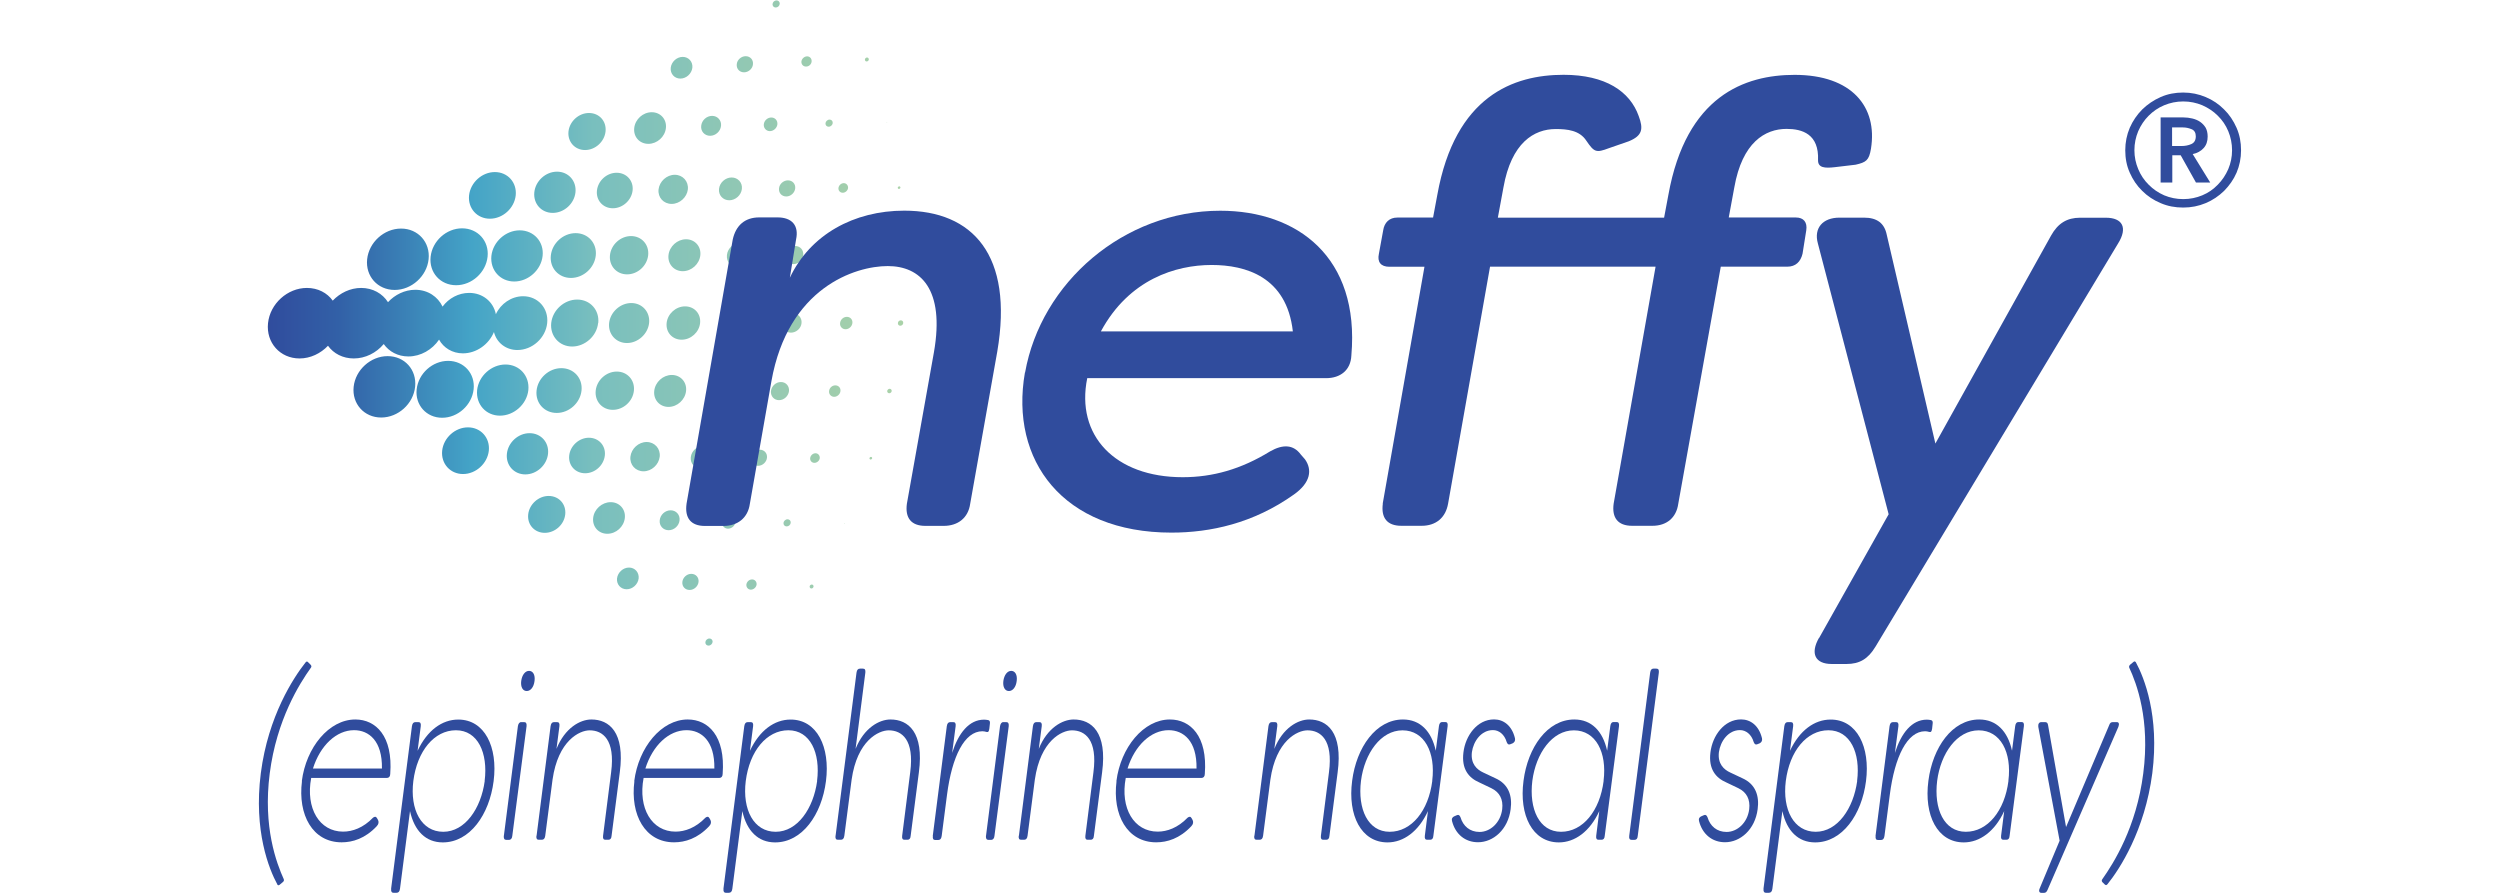
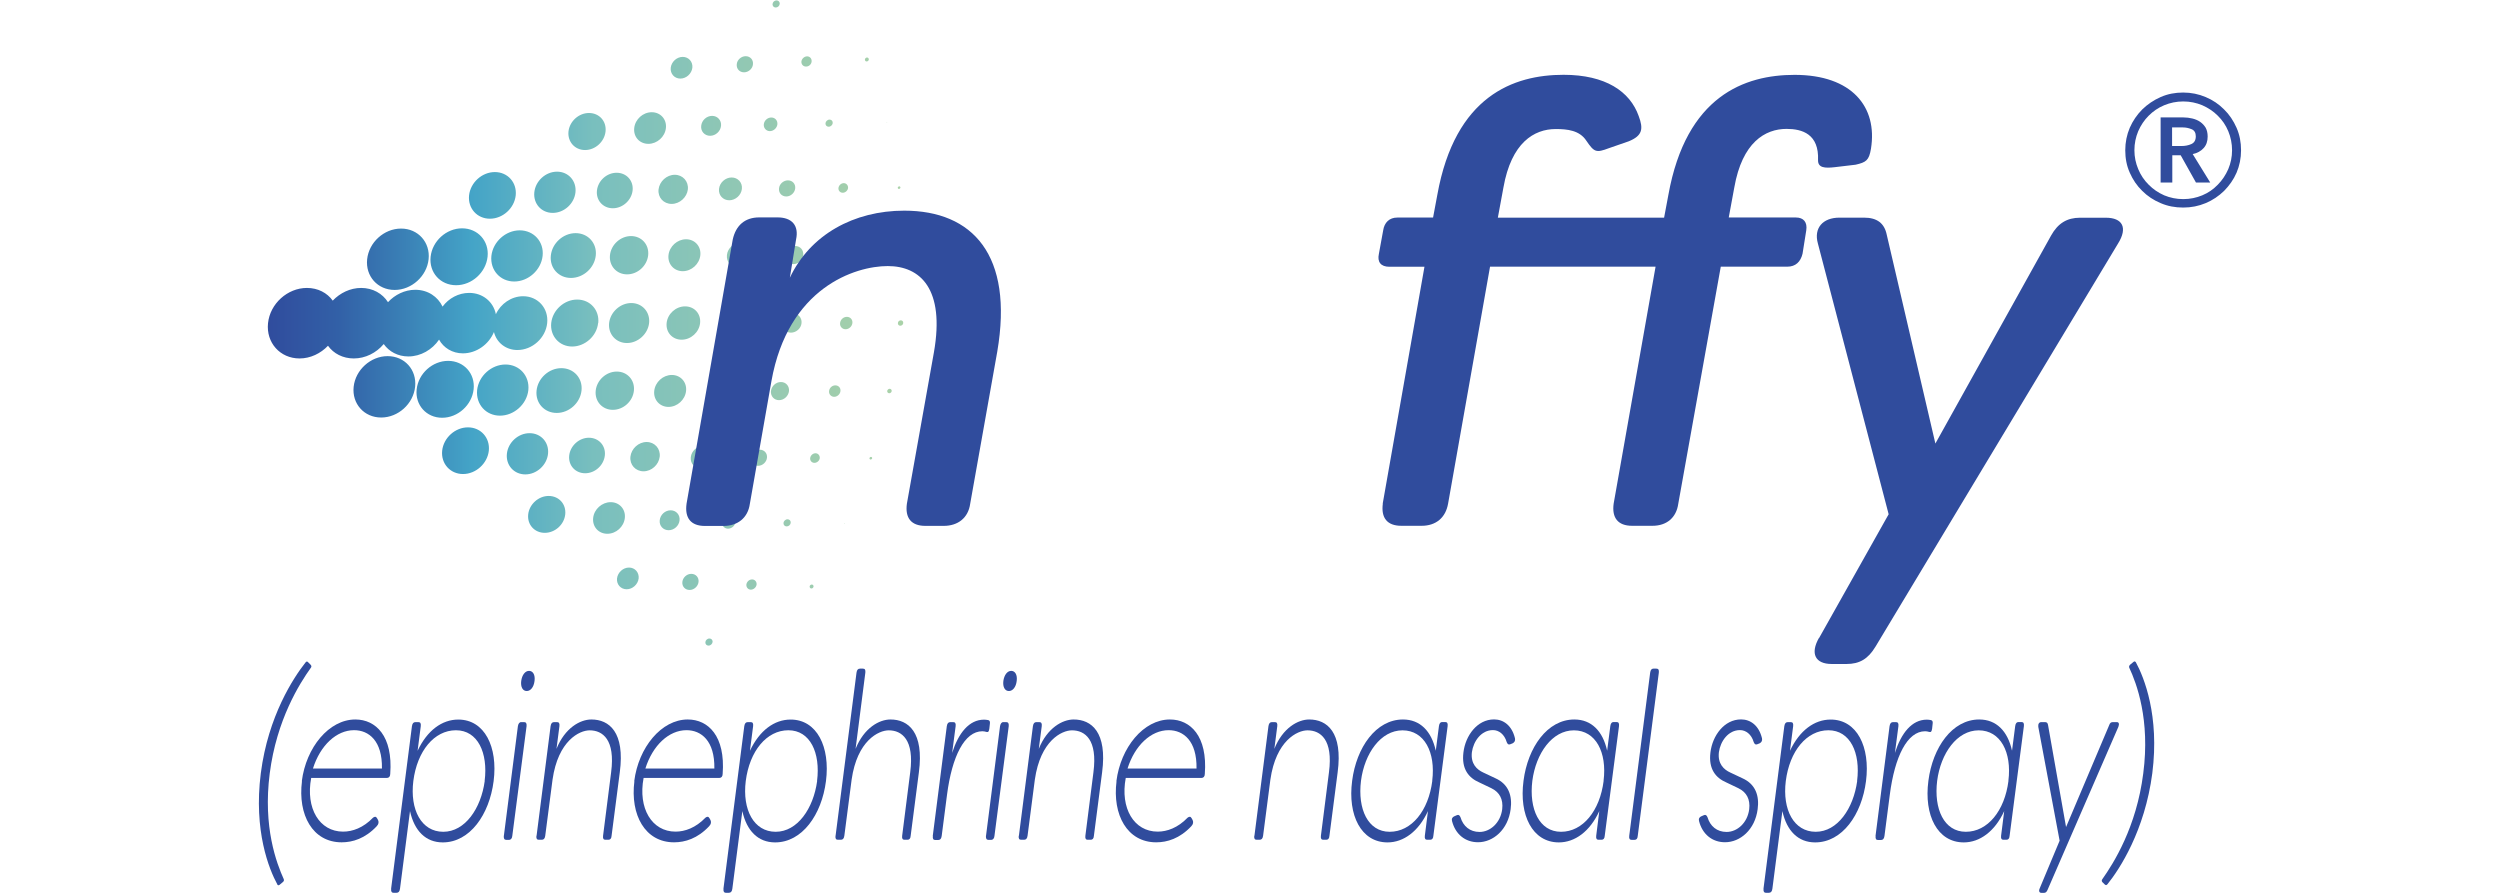
<svg xmlns="http://www.w3.org/2000/svg" width="126pt" height="45pt" viewBox="0 0 126 45" version="1.1">
  <defs>
    <linearGradient id="linear0" gradientUnits="userSpaceOnUse" x1="0.76" y1="27.13" x2="54.36" y2="27.13" gradientTransform="matrix(0.6,0,0,0.6,13.043,0)">
      <stop offset="0" style="stop-color:rgb(18.824%,29.804%,61.569%);stop-opacity:1;" />
      <stop offset="0.11" style="stop-color:rgb(19.608%,37.647%,65.49%);stop-opacity:1;" />
      <stop offset="0.2" style="stop-color:rgb(22.353%,48.627%,70.588%);stop-opacity:1;" />
      <stop offset="0.32" style="stop-color:rgb(26.667%,64.314%,78.039%);stop-opacity:1;" />
      <stop offset="0.51" style="stop-color:rgb(47.451%,74.902%,74.51%);stop-opacity:1;" />
      <stop offset="0.78" style="stop-color:rgb(58.431%,78.824%,69.804%);stop-opacity:1;" />
      <stop offset="1" style="stop-color:rgb(66.667%,82.353%,65.882%);stop-opacity:1;" />
    </linearGradient>
  </defs>
  <g id="surface2">
    <path style=" stroke:none;fill-rule:nonzero;fill:rgb(18.824%,29.804%,61.569%);fill-opacity:1;" d="M 107.113 7.574 C 107.113 7.172 107.191 6.793 107.34 6.441 C 107.496 6.086 107.707 5.781 107.969 5.516 C 108.234 5.258 108.543 5.047 108.898 4.891 C 109.254 4.734 109.629 4.664 110.031 4.664 C 110.434 4.664 110.812 4.742 111.164 4.891 C 111.52 5.039 111.832 5.25 112.094 5.516 C 112.359 5.773 112.566 6.086 112.723 6.441 C 112.879 6.797 112.949 7.172 112.949 7.574 C 112.949 7.977 112.871 8.355 112.723 8.703 C 112.574 9.051 112.355 9.355 112.094 9.621 C 111.828 9.879 111.52 10.09 111.164 10.238 C 110.809 10.387 110.434 10.461 110.031 10.461 C 109.629 10.461 109.25 10.391 108.898 10.238 C 108.543 10.09 108.23 9.883 107.969 9.621 C 107.703 9.363 107.496 9.059 107.34 8.703 C 107.184 8.355 107.113 7.977 107.113 7.574 Z M 107.574 7.574 C 107.574 7.91 107.641 8.223 107.766 8.523 C 107.891 8.824 108.066 9.086 108.293 9.309 C 108.516 9.535 108.773 9.711 109.074 9.844 C 109.375 9.969 109.691 10.035 110.035 10.035 C 110.379 10.035 110.695 9.969 110.996 9.844 C 111.297 9.719 111.555 9.539 111.777 9.309 C 112 9.082 112.172 8.824 112.305 8.523 C 112.43 8.223 112.496 7.91 112.496 7.574 C 112.496 7.238 112.43 6.914 112.305 6.613 C 112.18 6.312 112.004 6.055 111.777 5.832 C 111.555 5.609 111.297 5.438 110.996 5.305 C 110.695 5.18 110.379 5.113 110.035 5.113 C 109.691 5.113 109.375 5.18 109.074 5.305 C 108.773 5.43 108.516 5.609 108.293 5.832 C 108.07 6.055 107.898 6.312 107.766 6.613 C 107.641 6.914 107.574 7.23 107.574 7.574 Z M 108.895 5.918 L 110.047 5.918 C 110.203 5.918 110.348 5.938 110.496 5.973 C 110.641 6.008 110.773 6.062 110.887 6.141 C 111 6.219 111.09 6.316 111.164 6.434 C 111.23 6.555 111.266 6.703 111.266 6.883 C 111.266 7.121 111.199 7.316 111.062 7.465 C 110.926 7.613 110.746 7.719 110.512 7.766 L 111.395 9.199 L 110.676 9.199 L 109.906 7.824 L 109.484 7.824 L 109.484 9.199 L 108.895 9.199 Z M 109.957 7.359 C 110.125 7.359 110.293 7.328 110.441 7.262 C 110.59 7.195 110.668 7.07 110.668 6.871 C 110.668 6.691 110.598 6.57 110.457 6.512 C 110.312 6.453 110.168 6.422 110.012 6.422 L 109.473 6.422 L 109.473 7.359 Z M 109.957 7.359 " />
    <path style=" stroke:none;fill-rule:nonzero;fill:url(#linear0);" d="M 19.34 17.34 C 19.609 17.723 20.055 17.965 20.582 17.965 C 21.207 17.965 21.789 17.621 22.129 17.117 C 22.355 17.531 22.801 17.809 23.328 17.809 C 24.012 17.809 24.637 17.359 24.895 16.734 C 25.027 17.262 25.488 17.641 26.078 17.641 C 26.828 17.641 27.5 17.035 27.578 16.285 C 27.656 15.535 27.109 14.93 26.367 14.93 C 25.773 14.93 25.234 15.309 24.992 15.836 C 24.867 15.211 24.332 14.762 23.648 14.762 C 23.113 14.762 22.617 15.031 22.305 15.453 C 22.066 14.949 21.559 14.605 20.93 14.605 C 20.402 14.605 19.902 14.852 19.555 15.23 C 19.277 14.793 18.785 14.512 18.203 14.512 C 17.652 14.512 17.137 14.766 16.77 15.152 C 16.488 14.758 16.02 14.512 15.469 14.512 C 14.492 14.512 13.609 15.305 13.508 16.289 C 13.406 17.266 14.113 18.066 15.098 18.066 C 15.648 18.066 16.164 17.812 16.531 17.426 C 16.812 17.82 17.281 18.066 17.832 18.066 C 18.414 18.066 18.965 17.785 19.332 17.348 M 19.891 14.613 C 20.742 14.613 21.512 13.922 21.602 13.066 C 21.691 12.215 21.074 11.52 20.215 11.52 C 19.355 11.52 18.594 12.215 18.504 13.066 C 18.414 13.918 19.031 14.613 19.891 14.613 M 22.988 14.375 C 23.781 14.375 24.488 13.734 24.574 12.941 C 24.66 12.148 24.082 11.508 23.289 11.508 C 22.496 11.508 21.789 12.148 21.703 12.941 C 21.617 13.734 22.195 14.375 22.988 14.375 M 24.691 11.023 C 25.34 11.023 25.922 10.496 25.992 9.848 C 26.059 9.199 25.59 8.672 24.941 8.672 C 24.293 8.672 23.711 9.199 23.641 9.848 C 23.574 10.496 24.043 11.023 24.691 11.023 M 24.766 12.898 C 24.695 13.613 25.211 14.188 25.918 14.188 C 26.625 14.188 27.27 13.613 27.348 12.898 C 27.426 12.184 26.902 11.609 26.195 11.609 C 25.488 11.609 24.844 12.184 24.766 12.898 M 30.152 16.281 C 30.219 15.629 29.746 15.098 29.09 15.098 C 28.438 15.098 27.852 15.625 27.781 16.281 C 27.715 16.934 28.188 17.465 28.836 17.465 C 29.484 17.465 30.078 16.938 30.145 16.281 M 27.859 10.73 C 28.434 10.73 28.945 10.262 29.004 9.691 C 29.062 9.117 28.648 8.652 28.074 8.652 C 27.5 8.652 26.988 9.121 26.93 9.691 C 26.871 10.266 27.285 10.73 27.859 10.73 M 30.027 12.879 C 30.094 12.254 29.637 11.75 29.012 11.75 C 28.387 11.75 27.828 12.254 27.762 12.879 C 27.695 13.504 28.152 14.008 28.777 14.008 C 29.402 14.008 29.961 13.504 30.027 12.879 M 32.715 16.281 C 32.773 15.723 32.367 15.273 31.816 15.273 C 31.266 15.273 30.762 15.723 30.699 16.281 C 30.641 16.84 31.047 17.289 31.598 17.289 C 32.148 17.289 32.652 16.84 32.715 16.281 M 29.488 7.562 C 30.004 7.562 30.465 7.141 30.52 6.625 C 30.574 6.109 30.203 5.695 29.684 5.695 C 29.168 5.695 28.707 6.117 28.652 6.625 C 28.598 7.141 28.969 7.562 29.488 7.562 M 30.891 10.496 C 31.383 10.496 31.828 10.094 31.883 9.602 C 31.938 9.109 31.578 8.707 31.078 8.707 C 30.578 8.707 30.141 9.109 30.086 9.602 C 30.031 10.094 30.391 10.496 30.883 10.496 M 31.605 13.828 C 32.141 13.828 32.613 13.395 32.668 12.863 C 32.723 12.328 32.336 11.898 31.805 11.898 C 31.27 11.898 30.797 12.332 30.742 12.863 C 30.688 13.398 31.074 13.828 31.605 13.828 M 33.598 16.281 C 33.551 16.75 33.887 17.121 34.355 17.121 C 34.824 17.121 35.238 16.742 35.285 16.281 C 35.332 15.812 34.996 15.441 34.527 15.441 C 34.059 15.441 33.645 15.82 33.598 16.281 M 32.68 7.25 C 33.117 7.25 33.516 6.895 33.562 6.453 C 33.609 6.016 33.293 5.656 32.848 5.656 C 32.402 5.656 32.012 6.012 31.965 6.453 C 31.918 6.898 32.234 7.25 32.68 7.25 M 33.191 9.547 C 33.148 9.953 33.445 10.277 33.852 10.277 C 34.258 10.277 34.621 9.945 34.668 9.547 C 34.711 9.141 34.414 8.809 34.008 8.809 C 33.602 8.809 33.238 9.141 33.191 9.547 M 34.578 12.059 C 34.133 12.059 33.738 12.418 33.691 12.863 C 33.645 13.309 33.969 13.668 34.41 13.668 C 34.855 13.668 35.25 13.309 35.297 12.863 C 35.344 12.418 35.02 12.059 34.578 12.059 M 36.508 16.281 C 36.473 16.652 36.734 16.949 37.109 16.949 C 37.48 16.949 37.812 16.648 37.848 16.281 C 37.883 15.914 37.621 15.613 37.246 15.613 C 36.875 15.613 36.551 15.914 36.508 16.281 M 34.289 3.961 C 34.59 3.961 34.859 3.715 34.895 3.414 C 34.926 3.113 34.707 2.867 34.41 2.867 C 34.109 2.867 33.84 3.113 33.805 3.414 C 33.773 3.715 33.992 3.961 34.289 3.961 M 35.891 5.84 C 35.613 5.84 35.367 6.062 35.34 6.344 C 35.309 6.621 35.516 6.844 35.789 6.844 C 36.066 6.844 36.312 6.621 36.34 6.344 C 36.371 6.066 36.164 5.84 35.891 5.84 M 36.754 10.094 C 37.07 10.094 37.359 9.836 37.391 9.52 C 37.426 9.203 37.191 8.945 36.875 8.945 C 36.559 8.945 36.27 9.203 36.238 9.52 C 36.203 9.836 36.438 10.094 36.754 10.094 M 36.637 12.855 C 36.602 13.203 36.852 13.484 37.199 13.484 C 37.547 13.484 37.859 13.203 37.895 12.855 C 37.93 12.508 37.68 12.227 37.332 12.227 C 36.984 12.227 36.672 12.508 36.637 12.855 M 39.965 15.797 C 39.695 15.797 39.453 16.012 39.43 16.281 C 39.406 16.551 39.598 16.766 39.863 16.766 C 40.129 16.766 40.375 16.551 40.398 16.281 C 40.422 16.012 40.23 15.797 39.965 15.797 M 37.5 3.645 C 37.727 3.645 37.934 3.457 37.949 3.238 C 37.973 3.012 37.812 2.832 37.582 2.832 C 37.355 2.832 37.148 3.02 37.133 3.238 C 37.109 3.465 37.27 3.645 37.5 3.645 M 38.875 5.922 C 38.688 5.922 38.516 6.07 38.496 6.266 C 38.477 6.453 38.617 6.609 38.801 6.609 C 38.988 6.609 39.16 6.453 39.18 6.266 C 39.199 6.078 39.066 5.922 38.875 5.922 M 39.629 9.902 C 39.855 9.902 40.055 9.715 40.078 9.496 C 40.102 9.27 39.941 9.09 39.711 9.09 C 39.484 9.09 39.277 9.277 39.262 9.496 C 39.238 9.723 39.398 9.902 39.629 9.902 M 39.574 12.855 C 39.551 13.109 39.73 13.312 39.98 13.312 C 40.234 13.312 40.453 13.109 40.484 12.855 C 40.508 12.602 40.328 12.398 40.078 12.398 C 39.824 12.398 39.605 12.602 39.574 12.855 M 42.684 15.969 C 42.508 15.969 42.359 16.105 42.34 16.281 C 42.32 16.457 42.449 16.594 42.617 16.594 C 42.785 16.594 42.941 16.457 42.961 16.281 C 42.98 16.105 42.852 15.969 42.684 15.969 M 39.094 0.379 C 39.195 0.379 39.285 0.301 39.297 0.199 C 39.309 0.098 39.238 0.02 39.137 0.02 C 39.035 0.02 38.945 0.105 38.938 0.199 C 38.926 0.301 38.996 0.379 39.098 0.379 M 40.625 3.355 C 40.77 3.355 40.895 3.242 40.906 3.098 C 40.918 2.953 40.816 2.84 40.68 2.84 C 40.543 2.84 40.41 2.953 40.391 3.098 C 40.379 3.242 40.48 3.355 40.625 3.355 M 41.809 6.027 C 41.707 6.027 41.617 6.113 41.605 6.207 C 41.594 6.309 41.664 6.387 41.766 6.387 C 41.867 6.387 41.957 6.301 41.969 6.207 C 41.98 6.105 41.91 6.027 41.809 6.027 M 42.527 9.23 C 42.395 9.23 42.273 9.34 42.258 9.477 C 42.246 9.609 42.344 9.715 42.473 9.715 C 42.605 9.715 42.727 9.605 42.742 9.477 C 42.754 9.344 42.656 9.23 42.527 9.23 M 42.762 13.137 C 42.922 13.137 43.062 13.012 43.078 12.848 C 43.098 12.688 42.98 12.559 42.82 12.559 C 42.66 12.559 42.52 12.691 42.504 12.848 C 42.484 13.008 42.602 13.137 42.762 13.137 M 45.402 16.145 C 45.324 16.145 45.258 16.203 45.254 16.281 C 45.246 16.359 45.301 16.418 45.375 16.418 C 45.445 16.418 45.52 16.359 45.523 16.281 C 45.531 16.203 45.477 16.145 45.402 16.145 M 42.324 0.008 L 42.316 0.008 C 42.316 0.008 42.309 0.008 42.309 0.008 L 42.316 0.008 C 42.316 0.008 42.324 0.008 42.324 0.008 Z M 43.68 3.098 C 43.734 3.098 43.781 3.055 43.789 3 C 43.789 2.945 43.754 2.898 43.699 2.898 C 43.645 2.898 43.598 2.941 43.59 3 C 43.59 3.055 43.625 3.098 43.68 3.098 M 44.684 6.164 L 44.695 6.176 L 44.715 6.164 L 44.703 6.152 Z M 45.324 9.391 C 45.289 9.391 45.254 9.422 45.246 9.457 C 45.246 9.492 45.27 9.523 45.305 9.523 C 45.34 9.523 45.375 9.492 45.383 9.457 C 45.383 9.422 45.359 9.391 45.324 9.391 M 45.535 12.965 C 45.594 12.965 45.656 12.91 45.66 12.852 C 45.668 12.793 45.617 12.738 45.559 12.738 C 45.5 12.738 45.438 12.785 45.434 12.852 C 45.426 12.91 45.469 12.965 45.535 12.965 M 19.535 17.949 C 18.684 17.949 17.914 18.641 17.824 19.496 C 17.734 20.348 18.352 21.043 19.211 21.043 C 20.07 21.043 20.832 20.352 20.922 19.496 C 21.012 18.637 20.395 17.949 19.535 17.949 M 23.871 19.621 C 23.957 18.828 23.379 18.188 22.586 18.188 C 21.793 18.188 21.086 18.828 21 19.621 C 20.914 20.414 21.492 21.055 22.285 21.055 C 23.078 21.055 23.785 20.414 23.871 19.621 M 23.586 21.539 C 22.938 21.539 22.355 22.066 22.285 22.715 C 22.219 23.363 22.688 23.891 23.336 23.891 C 23.984 23.891 24.566 23.363 24.637 22.715 C 24.703 22.066 24.234 21.539 23.586 21.539 M 26.629 19.66 C 26.699 18.945 26.184 18.371 25.477 18.371 C 24.77 18.371 24.125 18.945 24.047 19.66 C 23.977 20.375 24.492 20.949 25.199 20.949 C 25.906 20.949 26.551 20.375 26.629 19.66 M 27.621 22.871 C 27.68 22.297 27.266 21.832 26.691 21.832 C 26.117 21.832 25.605 22.301 25.547 22.871 C 25.488 23.445 25.902 23.91 26.477 23.91 C 27.051 23.91 27.562 23.441 27.621 22.871 M 28.059 20.812 C 28.684 20.812 29.242 20.309 29.309 19.684 C 29.375 19.059 28.918 18.555 28.293 18.555 C 27.668 18.555 27.109 19.059 27.043 19.684 C 26.977 20.309 27.434 20.812 28.059 20.812 M 27.652 24.996 C 27.137 24.996 26.676 25.418 26.621 25.926 C 26.566 26.441 26.938 26.855 27.457 26.855 C 27.973 26.855 28.434 26.441 28.488 25.926 C 28.543 25.41 28.172 24.996 27.652 24.996 M 29.68 22.062 C 29.188 22.062 28.742 22.465 28.688 22.957 C 28.633 23.449 28.992 23.852 29.492 23.852 C 29.992 23.852 30.43 23.449 30.484 22.957 C 30.539 22.465 30.18 22.062 29.68 22.062 M 30.887 20.656 C 31.422 20.656 31.895 20.223 31.949 19.691 C 32.004 19.156 31.617 18.727 31.086 18.727 C 30.551 18.727 30.078 19.16 30.023 19.691 C 29.969 20.227 30.355 20.656 30.887 20.656 M 30.777 25.309 C 30.34 25.309 29.941 25.664 29.895 26.105 C 29.848 26.543 30.164 26.902 30.609 26.902 C 31.055 26.902 31.445 26.547 31.492 26.105 C 31.539 25.668 31.223 25.309 30.777 25.309 M 32.59 22.277 C 32.184 22.277 31.82 22.609 31.773 23.016 C 31.73 23.422 32.027 23.754 32.434 23.754 C 32.84 23.754 33.203 23.422 33.25 23.016 C 33.293 22.609 32.996 22.277 32.59 22.277 M 34.578 19.703 C 34.625 19.258 34.301 18.898 33.859 18.898 C 33.414 18.898 33.02 19.258 32.973 19.703 C 32.926 20.148 33.25 20.508 33.691 20.508 C 34.137 20.508 34.531 20.148 34.578 19.703 M 31.703 28.605 C 31.402 28.605 31.133 28.852 31.098 29.152 C 31.066 29.453 31.285 29.699 31.582 29.699 C 31.883 29.699 32.152 29.453 32.188 29.152 C 32.219 28.852 32 28.605 31.703 28.605 M 33.801 25.719 C 33.523 25.719 33.277 25.941 33.25 26.223 C 33.219 26.5 33.426 26.723 33.699 26.723 C 33.977 26.723 34.223 26.5 34.25 26.223 C 34.281 25.945 34.074 25.719 33.801 25.719 M 35.453 22.469 C 35.137 22.469 34.848 22.727 34.816 23.043 C 34.781 23.359 35.016 23.617 35.332 23.617 C 35.648 23.617 35.938 23.359 35.969 23.043 C 36.004 22.727 35.77 22.469 35.453 22.469 M 37.176 19.703 C 37.211 19.355 36.961 19.074 36.613 19.074 C 36.266 19.074 35.953 19.355 35.918 19.703 C 35.883 20.051 36.133 20.332 36.48 20.332 C 36.828 20.332 37.141 20.051 37.176 19.703 M 34.84 28.922 C 34.613 28.922 34.414 29.109 34.391 29.328 C 34.367 29.555 34.527 29.734 34.758 29.734 C 34.984 29.734 35.184 29.547 35.207 29.328 C 35.23 29.102 35.07 28.922 34.84 28.922 M 36.766 25.957 C 36.578 25.957 36.406 26.105 36.387 26.301 C 36.367 26.488 36.508 26.645 36.691 26.645 C 36.879 26.645 37.051 26.496 37.07 26.301 C 37.09 26.113 36.957 25.957 36.766 25.957 M 38.656 23.07 C 38.68 22.844 38.52 22.664 38.289 22.664 C 38.062 22.664 37.855 22.852 37.84 23.07 C 37.816 23.297 37.977 23.477 38.207 23.477 C 38.434 23.477 38.633 23.289 38.656 23.07 M 39.359 19.254 C 39.105 19.254 38.887 19.457 38.855 19.711 C 38.832 19.965 39.012 20.168 39.262 20.168 C 39.516 20.168 39.734 19.965 39.766 19.711 C 39.789 19.457 39.609 19.254 39.359 19.254 M 35.754 32.18 C 35.652 32.18 35.562 32.266 35.551 32.359 C 35.539 32.461 35.609 32.539 35.711 32.539 C 35.812 32.539 35.902 32.453 35.914 32.359 C 35.926 32.258 35.855 32.18 35.754 32.18 M 37.906 29.203 C 37.762 29.203 37.637 29.316 37.617 29.461 C 37.605 29.605 37.707 29.719 37.844 29.719 C 37.98 29.719 38.113 29.605 38.133 29.461 C 38.145 29.316 38.043 29.203 37.906 29.203 M 39.691 26.172 C 39.59 26.172 39.5 26.258 39.488 26.352 C 39.477 26.453 39.547 26.531 39.648 26.531 C 39.75 26.531 39.84 26.453 39.852 26.352 C 39.863 26.25 39.793 26.172 39.691 26.172 M 41.102 22.844 C 40.969 22.844 40.848 22.953 40.832 23.09 C 40.82 23.223 40.918 23.328 41.047 23.328 C 41.18 23.328 41.301 23.219 41.316 23.09 C 41.328 22.957 41.23 22.844 41.102 22.844 M 42.102 19.422 C 41.941 19.422 41.801 19.547 41.785 19.711 C 41.766 19.867 41.887 20 42.043 20 C 42.199 20 42.344 19.867 42.359 19.711 C 42.379 19.551 42.262 19.422 42.102 19.422 M 38.891 32.551 L 38.898 32.551 C 38.898 32.551 38.906 32.551 38.906 32.551 L 38.898 32.551 C 38.898 32.551 38.891 32.551 38.891 32.551 Z M 40.914 29.461 C 40.859 29.461 40.812 29.504 40.805 29.559 C 40.805 29.613 40.84 29.66 40.895 29.66 C 40.949 29.66 40.996 29.617 41.004 29.559 C 41.004 29.504 40.969 29.461 40.914 29.461 M 42.559 26.395 L 42.57 26.406 L 42.59 26.395 L 42.578 26.375 Z M 43.898 23.027 C 43.863 23.027 43.828 23.059 43.82 23.094 C 43.82 23.129 43.844 23.16 43.879 23.16 C 43.914 23.16 43.949 23.129 43.957 23.094 C 43.957 23.059 43.934 23.027 43.898 23.027 M 44.84 19.594 C 44.781 19.594 44.719 19.648 44.715 19.707 C 44.707 19.766 44.758 19.82 44.816 19.82 C 44.875 19.82 44.938 19.773 44.941 19.707 C 44.949 19.648 44.898 19.594 44.84 19.594 " />
    <path style=" stroke:none;fill-rule:nonzero;fill:rgb(18.824%,29.804%,61.569%);fill-opacity:1;" d="M 34.602 25.387 L 36.93 12.074 C 37.086 11.359 37.547 10.957 38.262 10.957 L 39.191 10.957 C 39.906 10.957 40.277 11.359 40.121 12.074 L 39.809 13.996 C 40.836 11.824 43.039 10.617 45.574 10.617 C 49.02 10.617 51.094 12.852 50.262 17.723 L 48.898 25.387 C 48.801 26.102 48.281 26.504 47.566 26.504 L 46.637 26.504 C 45.922 26.504 45.609 26.102 45.707 25.387 L 47.07 17.754 C 47.629 14.562 46.387 13.41 44.742 13.41 C 43.098 13.41 39.719 14.496 38.879 19.215 L 37.793 25.391 C 37.695 26.105 37.176 26.508 36.461 26.508 L 35.531 26.508 C 34.816 26.508 34.504 26.105 34.602 25.391 " />
-     <path style=" stroke:none;fill-rule:nonzero;fill:rgb(18.824%,29.804%,61.569%);fill-opacity:1;" d="M 51.664 18.777 C 52.469 14.246 56.629 10.621 61.5 10.621 C 65.379 10.621 68.539 12.949 68.109 17.914 C 68.078 18.66 67.551 19.059 66.836 19.059 L 54.797 19.059 C 54.207 21.945 56.195 24.051 59.605 24.051 C 61.125 24.051 62.551 23.648 64.012 22.75 C 64.664 22.379 65.188 22.406 65.559 22.906 L 65.773 23.152 C 66.145 23.68 66.055 24.328 65.215 24.922 C 63.168 26.379 60.996 26.844 59.039 26.844 C 53.578 26.844 50.883 23.211 51.656 18.777 M 65.16 16.703 C 64.848 13.941 62.773 13.355 61.066 13.355 C 59.266 13.355 56.906 14.07 55.484 16.703 L 65.164 16.703 Z M 65.16 16.703 " />
    <path style=" stroke:none;fill-rule:nonzero;fill:rgb(18.824%,29.804%,61.569%);fill-opacity:1;" d="M 69.688 25.387 L 71.793 13.445 L 70.023 13.445 C 69.59 13.445 69.406 13.199 69.496 12.793 L 69.711 11.617 C 69.77 11.215 70.023 10.965 70.426 10.965 L 72.227 10.965 L 72.441 9.82 C 73.34 4.828 76.289 3.77 78.805 3.77 C 80.918 3.77 82.152 4.609 82.59 5.848 C 82.836 6.5 82.777 6.84 82.09 7.121 L 81.098 7.465 C 80.445 7.711 80.352 7.68 79.953 7.094 C 79.609 6.566 78.992 6.504 78.406 6.504 C 77.32 6.504 76.172 7.188 75.773 9.449 L 75.492 10.969 L 83.871 10.969 L 84.086 9.824 C 84.984 4.832 87.934 3.773 90.449 3.773 C 93.336 3.773 94.637 5.387 94.297 7.496 C 94.199 8.086 94.051 8.18 93.523 8.301 L 92.469 8.426 C 91.969 8.484 91.629 8.457 91.629 8.082 C 91.688 6.75 90.824 6.496 90.043 6.496 C 88.957 6.496 87.809 7.18 87.41 9.441 L 87.129 10.961 L 90.508 10.961 C 90.91 10.961 91.098 11.207 91.035 11.613 L 90.848 12.789 C 90.75 13.191 90.504 13.441 90.074 13.441 L 86.727 13.441 L 84.586 25.383 C 84.488 26.098 83.996 26.5 83.285 26.5 L 82.258 26.5 C 81.543 26.5 81.23 26.098 81.328 25.383 L 83.441 13.441 L 75.098 13.441 L 72.984 25.383 C 72.859 26.098 72.367 26.5 71.652 26.5 L 70.625 26.5 C 69.91 26.5 69.598 26.098 69.695 25.383 " />
    <path style=" stroke:none;fill-rule:nonzero;fill:rgb(18.824%,29.804%,61.569%);fill-opacity:1;" d="M 91.684 32.152 L 95.188 25.918 L 91.621 12.27 C 91.406 11.496 91.867 10.969 92.707 10.969 L 93.949 10.969 C 94.602 10.969 94.977 11.25 95.094 11.84 L 97.543 22.355 L 103.375 11.871 C 103.719 11.254 104.18 10.973 104.832 10.973 L 106.133 10.973 C 106.973 10.973 107.25 11.473 106.75 12.273 L 94.523 32.594 C 94.152 33.211 93.719 33.465 93.066 33.465 L 92.32 33.465 C 91.48 33.465 91.234 32.938 91.668 32.164 " />
    <path style=" stroke:none;fill-rule:nonzero;fill:rgb(18.824%,29.804%,61.569%);fill-opacity:1;" d="M 13.973 44.566 C 13.566 43.816 12.773 41.883 13.145 38.969 C 13.516 36.082 14.797 34.148 15.402 33.383 C 15.445 33.336 15.48 33.324 15.523 33.371 L 15.656 33.504 C 15.699 33.551 15.711 33.602 15.664 33.66 C 15.102 34.445 13.941 36.27 13.594 38.984 C 13.246 41.691 13.941 43.508 14.301 44.309 C 14.324 44.367 14.309 44.418 14.246 44.465 L 14.086 44.598 C 14.031 44.633 14 44.621 13.973 44.574 Z M 13.973 44.566 " />
    <path style=" stroke:none;fill-rule:nonzero;fill:rgb(18.824%,29.804%,61.569%);fill-opacity:1;" d="M 15.211 39.375 C 15.426 37.672 16.578 36.262 17.91 36.262 C 18.941 36.262 19.812 37.098 19.668 39.004 C 19.668 39.137 19.598 39.207 19.508 39.207 L 15.684 39.207 C 15.395 40.738 16.098 41.914 17.293 41.914 C 17.766 41.914 18.309 41.723 18.801 41.211 C 18.879 41.152 18.949 41.141 19 41.234 L 19.055 41.332 C 19.098 41.43 19.09 41.535 18.984 41.645 C 18.402 42.262 17.773 42.453 17.219 42.453 C 15.754 42.453 15.004 41.066 15.219 39.375 Z M 19.25 38.734 C 19.273 37.336 18.59 36.801 17.844 36.801 C 16.961 36.801 16.141 37.562 15.773 38.734 Z M 19.25 38.734 " />
    <path style=" stroke:none;fill-rule:nonzero;fill:rgb(18.824%,29.804%,61.569%);fill-opacity:1;" d="M 19.711 44.797 L 20.762 36.598 C 20.785 36.453 20.84 36.395 20.938 36.395 L 21.086 36.395 C 21.184 36.395 21.223 36.453 21.207 36.598 L 21.047 37.84 C 21.531 36.812 22.277 36.266 23.098 36.266 C 24.43 36.266 25.098 37.652 24.879 39.367 C 24.664 41.059 23.68 42.457 22.316 42.457 C 21.457 42.457 20.883 41.875 20.664 40.879 L 20.16 44.793 C 20.141 44.938 20.082 44.996 19.984 44.996 L 19.836 44.996 C 19.738 44.996 19.699 44.926 19.715 44.793 Z M 24.426 39.363 C 24.605 37.941 24.078 36.805 22.98 36.805 C 21.883 36.805 21.023 37.855 20.832 39.363 C 20.652 40.809 21.238 41.922 22.34 41.922 C 23.438 41.922 24.242 40.75 24.43 39.363 Z M 24.426 39.363 " />
    <path style=" stroke:none;fill-rule:nonzero;fill:rgb(18.824%,29.804%,61.569%);fill-opacity:1;" d="M 25.395 42.125 L 26.102 36.598 C 26.121 36.477 26.18 36.395 26.262 36.395 L 26.418 36.395 C 26.516 36.395 26.551 36.465 26.539 36.598 L 25.82 42.125 C 25.812 42.246 25.75 42.328 25.66 42.328 L 25.504 42.328 C 25.418 42.328 25.383 42.258 25.391 42.125 Z M 26.27 34.316 C 26.312 34.016 26.469 33.812 26.664 33.812 C 26.863 33.812 26.98 34.016 26.941 34.316 C 26.906 34.629 26.742 34.828 26.547 34.828 C 26.348 34.828 26.23 34.625 26.27 34.316 Z M 26.27 34.316 " />
    <path style=" stroke:none;fill-rule:nonzero;fill:rgb(18.824%,29.804%,61.569%);fill-opacity:1;" d="M 27.043 42.125 L 27.75 36.598 C 27.773 36.453 27.828 36.395 27.926 36.395 L 28.074 36.395 C 28.172 36.395 28.211 36.453 28.195 36.598 L 28.047 37.742 C 28.473 36.68 29.246 36.262 29.805 36.262 C 30.703 36.262 31.504 36.902 31.238 38.922 L 30.824 42.121 C 30.816 42.266 30.754 42.324 30.664 42.324 L 30.508 42.324 C 30.422 42.324 30.375 42.266 30.395 42.121 L 30.801 38.922 C 31.016 37.277 30.375 36.809 29.719 36.809 C 29.207 36.809 28.129 37.324 27.848 39.293 L 27.48 42.121 C 27.461 42.266 27.402 42.324 27.305 42.324 L 27.156 42.324 C 27.059 42.324 27.02 42.266 27.035 42.121 Z M 27.043 42.125 " />
    <path style=" stroke:none;fill-rule:nonzero;fill:rgb(18.824%,29.804%,61.569%);fill-opacity:1;" d="M 31.965 39.375 C 32.18 37.672 33.332 36.262 34.664 36.262 C 35.695 36.262 36.566 37.098 36.422 39.004 C 36.422 39.137 36.352 39.207 36.262 39.207 L 32.438 39.207 C 32.148 40.738 32.852 41.914 34.047 41.914 C 34.52 41.914 35.062 41.723 35.555 41.211 C 35.633 41.152 35.703 41.141 35.754 41.234 L 35.809 41.332 C 35.852 41.43 35.844 41.535 35.738 41.645 C 35.156 42.262 34.527 42.453 33.973 42.453 C 32.508 42.453 31.758 41.066 31.973 39.375 Z M 36.004 38.734 C 36.027 37.336 35.344 36.801 34.598 36.801 C 33.715 36.801 32.895 37.562 32.527 38.734 Z M 36.004 38.734 " />
    <path style=" stroke:none;fill-rule:nonzero;fill:rgb(18.824%,29.804%,61.569%);fill-opacity:1;" d="M 36.461 44.797 L 37.512 36.598 C 37.535 36.453 37.59 36.395 37.688 36.395 L 37.836 36.395 C 37.934 36.395 37.973 36.453 37.957 36.598 L 37.797 37.84 C 38.281 36.812 39.027 36.266 39.848 36.266 C 41.18 36.266 41.848 37.652 41.629 39.367 C 41.414 41.059 40.43 42.457 39.066 42.457 C 38.207 42.457 37.633 41.875 37.414 40.879 L 36.91 44.793 C 36.891 44.938 36.832 44.996 36.734 44.996 L 36.586 44.996 C 36.488 44.996 36.449 44.926 36.465 44.793 Z M 41.18 39.363 C 41.359 37.941 40.832 36.805 39.734 36.805 C 38.637 36.805 37.777 37.855 37.586 39.363 C 37.406 40.809 37.992 41.922 39.094 41.922 C 40.191 41.922 40.996 40.75 41.184 39.363 Z M 41.18 39.363 " />
    <path style=" stroke:none;fill-rule:nonzero;fill:rgb(18.824%,29.804%,61.569%);fill-opacity:1;" d="M 42.113 42.125 L 43.168 33.902 C 43.188 33.758 43.246 33.699 43.344 33.699 L 43.492 33.699 C 43.59 33.699 43.629 33.758 43.613 33.902 L 43.121 37.742 C 43.547 36.68 44.32 36.262 44.879 36.262 C 45.777 36.262 46.578 36.902 46.312 38.922 L 45.898 42.121 C 45.891 42.266 45.828 42.324 45.738 42.324 L 45.582 42.324 C 45.496 42.324 45.449 42.266 45.469 42.121 L 45.875 38.922 C 46.09 37.277 45.449 36.809 44.793 36.809 C 44.281 36.809 43.203 37.324 42.922 39.293 L 42.555 42.121 C 42.535 42.266 42.477 42.324 42.379 42.324 L 42.23 42.324 C 42.133 42.324 42.094 42.266 42.109 42.121 Z M 42.113 42.125 " />
    <path style=" stroke:none;fill-rule:nonzero;fill:rgb(18.824%,29.804%,61.569%);fill-opacity:1;" d="M 47.012 42.125 L 47.719 36.598 C 47.742 36.453 47.797 36.395 47.895 36.395 L 48.043 36.395 C 48.141 36.395 48.18 36.453 48.164 36.598 L 47.988 37.949 C 48.301 36.957 48.836 36.27 49.598 36.27 C 49.656 36.27 49.746 36.281 49.809 36.293 C 49.895 36.316 49.906 36.391 49.887 36.508 L 49.863 36.723 C 49.844 36.867 49.805 36.914 49.727 36.891 C 49.648 36.867 49.566 36.855 49.512 36.855 C 48.613 36.855 47.98 38.121 47.73 40.055 L 47.461 42.133 C 47.441 42.277 47.383 42.336 47.285 42.336 L 47.137 42.336 C 47.039 42.336 47 42.277 47.016 42.133 Z M 47.012 42.125 " />
    <path style=" stroke:none;fill-rule:nonzero;fill:rgb(18.824%,29.804%,61.569%);fill-opacity:1;" d="M 49.695 42.125 L 50.402 36.598 C 50.422 36.477 50.48 36.395 50.562 36.395 L 50.719 36.395 C 50.816 36.395 50.852 36.465 50.84 36.598 L 50.121 42.125 C 50.113 42.246 50.051 42.328 49.961 42.328 L 49.805 42.328 C 49.719 42.328 49.684 42.258 49.691 42.125 Z M 50.57 34.316 C 50.613 34.016 50.77 33.812 50.965 33.812 C 51.164 33.812 51.281 34.016 51.242 34.316 C 51.207 34.629 51.043 34.828 50.848 34.828 C 50.648 34.828 50.531 34.625 50.57 34.316 Z M 50.57 34.316 " />
    <path style=" stroke:none;fill-rule:nonzero;fill:rgb(18.824%,29.804%,61.569%);fill-opacity:1;" d="M 51.352 42.125 L 52.059 36.598 C 52.082 36.453 52.137 36.395 52.234 36.395 L 52.383 36.395 C 52.48 36.395 52.52 36.453 52.504 36.598 L 52.355 37.742 C 52.781 36.68 53.555 36.262 54.113 36.262 C 55.012 36.262 55.812 36.902 55.547 38.922 L 55.133 42.121 C 55.125 42.266 55.062 42.324 54.973 42.324 L 54.816 42.324 C 54.73 42.324 54.684 42.266 54.703 42.121 L 55.109 38.922 C 55.324 37.277 54.684 36.809 54.027 36.809 C 53.516 36.809 52.438 37.324 52.156 39.293 L 51.789 42.121 C 51.77 42.266 51.711 42.324 51.613 42.324 L 51.465 42.324 C 51.367 42.324 51.328 42.266 51.344 42.121 Z M 51.352 42.125 " />
    <path style=" stroke:none;fill-rule:nonzero;fill:rgb(18.824%,29.804%,61.569%);fill-opacity:1;" d="M 56.266 39.375 C 56.48 37.672 57.633 36.262 58.965 36.262 C 59.996 36.262 60.867 37.098 60.723 39.004 C 60.723 39.137 60.652 39.207 60.562 39.207 L 56.738 39.207 C 56.449 40.738 57.152 41.914 58.348 41.914 C 58.82 41.914 59.363 41.723 59.855 41.211 C 59.934 41.152 60.004 41.141 60.055 41.234 L 60.109 41.332 C 60.152 41.43 60.145 41.535 60.039 41.645 C 59.457 42.262 58.828 42.453 58.273 42.453 C 56.809 42.453 56.059 41.066 56.273 39.375 Z M 60.305 38.734 C 60.328 37.336 59.645 36.801 58.898 36.801 C 58.016 36.801 57.195 37.562 56.828 38.734 Z M 60.305 38.734 " />
    <path style=" stroke:none;fill-rule:nonzero;fill:rgb(18.824%,29.804%,61.569%);fill-opacity:1;" d="M 63.223 42.125 L 63.93 36.598 C 63.953 36.453 64.008 36.395 64.105 36.395 L 64.254 36.395 C 64.352 36.395 64.391 36.453 64.375 36.598 L 64.227 37.742 C 64.652 36.68 65.426 36.262 65.984 36.262 C 66.883 36.262 67.684 36.902 67.418 38.922 L 67.004 42.121 C 66.996 42.266 66.934 42.324 66.844 42.324 L 66.688 42.324 C 66.602 42.324 66.555 42.266 66.574 42.121 L 66.98 38.922 C 67.195 37.277 66.555 36.809 65.898 36.809 C 65.387 36.809 64.309 37.324 64.027 39.293 L 63.66 42.121 C 63.641 42.266 63.582 42.324 63.484 42.324 L 63.336 42.324 C 63.238 42.324 63.199 42.266 63.215 42.121 Z M 63.223 42.125 " />
    <path style=" stroke:none;fill-rule:nonzero;fill:rgb(18.824%,29.804%,61.569%);fill-opacity:1;" d="M 68.148 39.352 C 68.363 37.672 69.348 36.262 70.711 36.262 C 71.57 36.262 72.145 36.844 72.363 37.836 L 72.523 36.594 C 72.543 36.449 72.602 36.391 72.684 36.391 L 72.84 36.391 C 72.938 36.391 72.977 36.449 72.961 36.594 L 72.242 42.121 C 72.234 42.266 72.172 42.324 72.082 42.324 L 71.926 42.324 C 71.84 42.324 71.793 42.266 71.812 42.121 L 71.969 40.879 C 71.496 41.906 70.738 42.457 69.93 42.457 C 68.598 42.457 67.918 41.082 68.148 39.355 Z M 72.184 39.352 C 72.363 37.918 71.789 36.809 70.688 36.809 C 69.59 36.809 68.773 37.969 68.594 39.352 C 68.418 40.773 68.941 41.922 70.039 41.922 C 71.137 41.922 71.996 40.871 72.188 39.352 Z M 72.184 39.352 " />
    <path style=" stroke:none;fill-rule:nonzero;fill:rgb(18.824%,29.804%,61.569%);fill-opacity:1;" d="M 73.184 41.395 C 73.148 41.262 73.203 41.18 73.297 41.141 L 73.434 41.082 C 73.52 41.047 73.566 41.094 73.609 41.191 C 73.742 41.637 74.082 41.93 74.57 41.93 C 75.105 41.93 75.625 41.473 75.711 40.785 C 75.77 40.281 75.578 39.926 75.16 39.723 L 74.555 39.434 C 74.031 39.207 73.648 38.766 73.758 37.914 C 73.859 37.078 74.449 36.258 75.301 36.258 C 75.77 36.258 76.199 36.559 76.355 37.211 C 76.379 37.332 76.332 37.414 76.234 37.465 L 76.113 37.512 C 76.027 37.547 75.977 37.5 75.938 37.402 C 75.824 37.008 75.543 36.797 75.246 36.797 C 74.656 36.797 74.262 37.355 74.184 37.906 C 74.113 38.5 74.438 38.789 74.754 38.934 L 75.367 39.223 C 76.039 39.523 76.227 40.117 76.137 40.781 C 76.004 41.82 75.254 42.449 74.492 42.449 C 73.844 42.449 73.352 42.043 73.184 41.387 Z M 73.184 41.395 " />
    <path style=" stroke:none;fill-rule:nonzero;fill:rgb(18.824%,29.804%,61.569%);fill-opacity:1;" d="M 76.785 39.352 C 77 37.672 77.984 36.262 79.348 36.262 C 80.207 36.262 80.781 36.844 81 37.836 L 81.16 36.594 C 81.18 36.449 81.238 36.391 81.32 36.391 L 81.477 36.391 C 81.574 36.391 81.613 36.449 81.598 36.594 L 80.879 42.121 C 80.871 42.266 80.809 42.324 80.719 42.324 L 80.562 42.324 C 80.477 42.324 80.43 42.266 80.449 42.121 L 80.605 40.879 C 80.133 41.906 79.375 42.457 78.566 42.457 C 77.234 42.457 76.555 41.082 76.785 39.355 Z M 80.82 39.352 C 81 37.918 80.426 36.809 79.324 36.809 C 78.227 36.809 77.41 37.969 77.23 39.352 C 77.055 40.773 77.578 41.922 78.676 41.922 C 79.773 41.922 80.633 40.871 80.824 39.352 Z M 80.82 39.352 " />
-     <path style=" stroke:none;fill-rule:nonzero;fill:rgb(18.824%,29.804%,61.569%);fill-opacity:1;" d="M 82.113 42.125 L 83.168 33.902 C 83.188 33.758 83.246 33.699 83.328 33.699 L 83.484 33.699 C 83.582 33.699 83.621 33.758 83.605 33.902 L 82.543 42.125 C 82.535 42.27 82.473 42.328 82.383 42.328 L 82.227 42.328 C 82.141 42.328 82.094 42.27 82.113 42.125 Z M 82.113 42.125 " />
+     <path style=" stroke:none;fill-rule:nonzero;fill:rgb(18.824%,29.804%,61.569%);fill-opacity:1;" d="M 82.113 42.125 L 83.168 33.902 C 83.188 33.758 83.246 33.699 83.328 33.699 L 83.484 33.699 C 83.582 33.699 83.621 33.758 83.605 33.902 L 82.543 42.125 C 82.535 42.27 82.473 42.328 82.383 42.328 L 82.227 42.328 C 82.141 42.328 82.094 42.27 82.113 42.125 M 82.113 42.125 " />
    <path style=" stroke:none;fill-rule:nonzero;fill:rgb(18.824%,29.804%,61.569%);fill-opacity:1;" d="M 85.633 41.395 C 85.598 41.262 85.652 41.18 85.746 41.141 L 85.883 41.082 C 85.969 41.047 86.016 41.094 86.059 41.191 C 86.191 41.637 86.531 41.93 87.02 41.93 C 87.555 41.93 88.074 41.473 88.16 40.785 C 88.219 40.281 88.027 39.926 87.609 39.723 L 87.004 39.434 C 86.48 39.207 86.098 38.766 86.207 37.914 C 86.309 37.078 86.898 36.258 87.75 36.258 C 88.219 36.258 88.648 36.559 88.805 37.211 C 88.828 37.332 88.781 37.414 88.684 37.465 L 88.562 37.512 C 88.477 37.547 88.426 37.5 88.387 37.402 C 88.273 37.008 87.992 36.797 87.695 36.797 C 87.105 36.797 86.711 37.355 86.633 37.906 C 86.562 38.5 86.887 38.789 87.203 38.934 L 87.816 39.223 C 88.488 39.523 88.676 40.117 88.586 40.781 C 88.453 41.82 87.703 42.449 86.941 42.449 C 86.293 42.449 85.801 42.043 85.633 41.387 Z M 85.633 41.395 " />
    <path style=" stroke:none;fill-rule:nonzero;fill:rgb(18.824%,29.804%,61.569%);fill-opacity:1;" d="M 88.879 44.797 L 89.93 36.598 C 89.953 36.453 90.008 36.395 90.105 36.395 L 90.254 36.395 C 90.352 36.395 90.391 36.453 90.375 36.598 L 90.215 37.84 C 90.699 36.812 91.445 36.266 92.266 36.266 C 93.598 36.266 94.266 37.652 94.047 39.367 C 93.832 41.059 92.848 42.457 91.484 42.457 C 90.625 42.457 90.051 41.875 89.832 40.879 L 89.328 44.793 C 89.309 44.938 89.25 44.996 89.152 44.996 L 89.004 44.996 C 88.906 44.996 88.867 44.926 88.883 44.793 Z M 93.598 39.363 C 93.777 37.941 93.25 36.805 92.152 36.805 C 91.055 36.805 90.195 37.855 90.004 39.363 C 89.824 40.809 90.41 41.922 91.512 41.922 C 92.609 41.922 93.414 40.75 93.602 39.363 Z M 93.598 39.363 " />
    <path style=" stroke:none;fill-rule:nonzero;fill:rgb(18.824%,29.804%,61.569%);fill-opacity:1;" d="M 94.527 42.125 L 95.234 36.598 C 95.258 36.453 95.312 36.395 95.41 36.395 L 95.559 36.395 C 95.656 36.395 95.695 36.453 95.68 36.598 L 95.504 37.949 C 95.816 36.957 96.352 36.27 97.113 36.27 C 97.172 36.27 97.262 36.281 97.324 36.293 C 97.41 36.316 97.422 36.391 97.402 36.508 L 97.379 36.723 C 97.359 36.867 97.32 36.914 97.242 36.891 C 97.164 36.867 97.082 36.855 97.027 36.855 C 96.129 36.855 95.496 38.121 95.246 40.055 L 94.977 42.133 C 94.957 42.277 94.898 42.336 94.801 42.336 L 94.652 42.336 C 94.555 42.336 94.516 42.277 94.531 42.133 Z M 94.527 42.125 " />
    <path style=" stroke:none;fill-rule:nonzero;fill:rgb(18.824%,29.804%,61.569%);fill-opacity:1;" d="M 97.191 39.352 C 97.406 37.672 98.391 36.262 99.754 36.262 C 100.613 36.262 101.188 36.844 101.406 37.836 L 101.566 36.594 C 101.586 36.449 101.645 36.391 101.727 36.391 L 101.883 36.391 C 101.98 36.391 102.02 36.449 102.004 36.594 L 101.285 42.121 C 101.277 42.266 101.215 42.324 101.125 42.324 L 100.969 42.324 C 100.883 42.324 100.836 42.266 100.855 42.121 L 101.012 40.879 C 100.539 41.906 99.781 42.457 98.973 42.457 C 97.641 42.457 96.961 41.082 97.191 39.355 Z M 101.223 39.352 C 101.402 37.918 100.828 36.809 99.727 36.809 C 98.629 36.809 97.812 37.969 97.633 39.352 C 97.457 40.773 97.98 41.922 99.078 41.922 C 100.176 41.922 101.035 40.871 101.227 39.352 Z M 101.223 39.352 " />
    <path style=" stroke:none;fill-rule:nonzero;fill:rgb(18.824%,29.804%,61.569%);fill-opacity:1;" d="M 102.801 44.773 L 103.805 42.371 L 102.73 36.633 C 102.711 36.488 102.773 36.395 102.879 36.395 L 103.078 36.395 C 103.156 36.395 103.211 36.441 103.223 36.551 L 104.129 41.684 L 106.297 36.562 C 106.34 36.43 106.398 36.395 106.488 36.395 L 106.688 36.395 C 106.789 36.395 106.824 36.48 106.766 36.633 L 103.199 44.844 C 103.156 44.953 103.098 45 103.02 45 L 102.887 45 C 102.785 45 102.738 44.914 102.801 44.773 Z M 102.801 44.773 " />
    <path style=" stroke:none;fill-rule:nonzero;fill:rgb(18.824%,29.804%,61.569%);fill-opacity:1;" d="M 106.098 44.594 L 105.961 44.461 C 105.918 44.414 105.918 44.363 105.961 44.305 C 106.523 43.508 107.676 41.695 108.02 38.98 C 108.375 36.273 107.684 34.441 107.316 33.656 C 107.293 33.598 107.309 33.547 107.359 33.5 L 107.535 33.355 C 107.578 33.32 107.613 33.332 107.648 33.379 C 108.062 34.141 108.844 36.074 108.477 38.965 C 108.098 41.875 106.824 43.809 106.219 44.562 C 106.164 44.621 106.133 44.621 106.098 44.586 Z M 106.098 44.594 " />
  </g>
</svg>